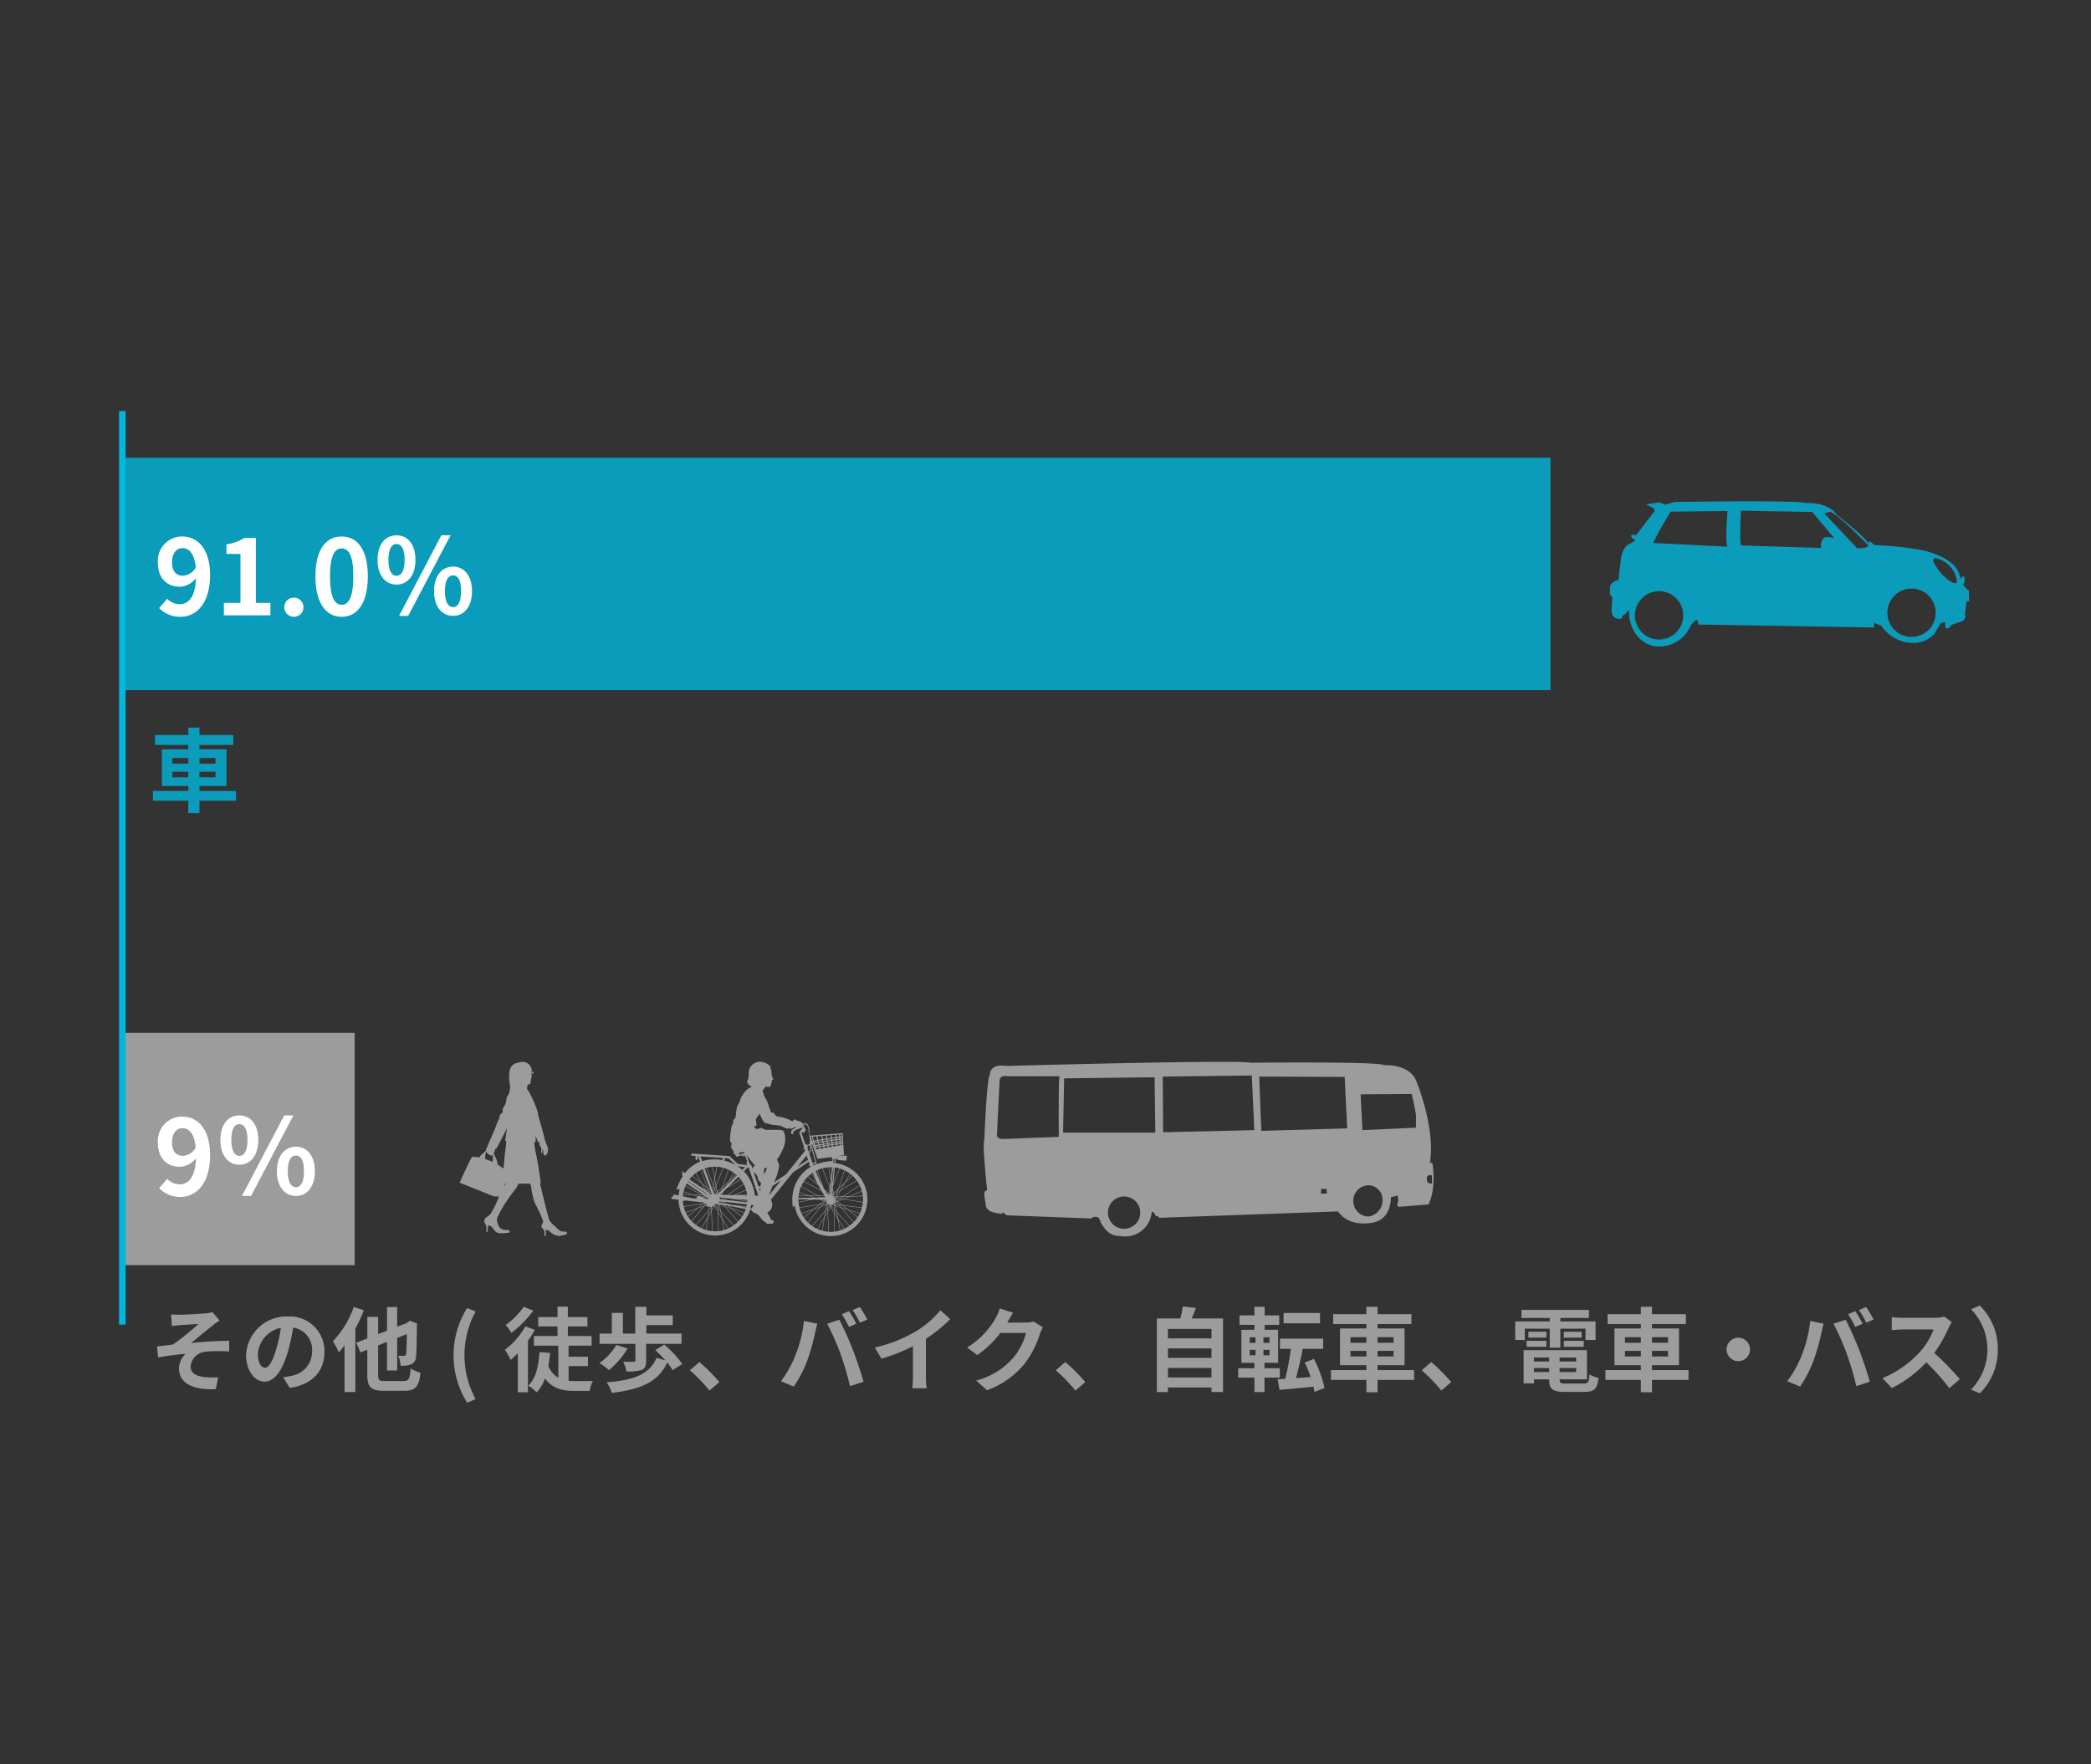
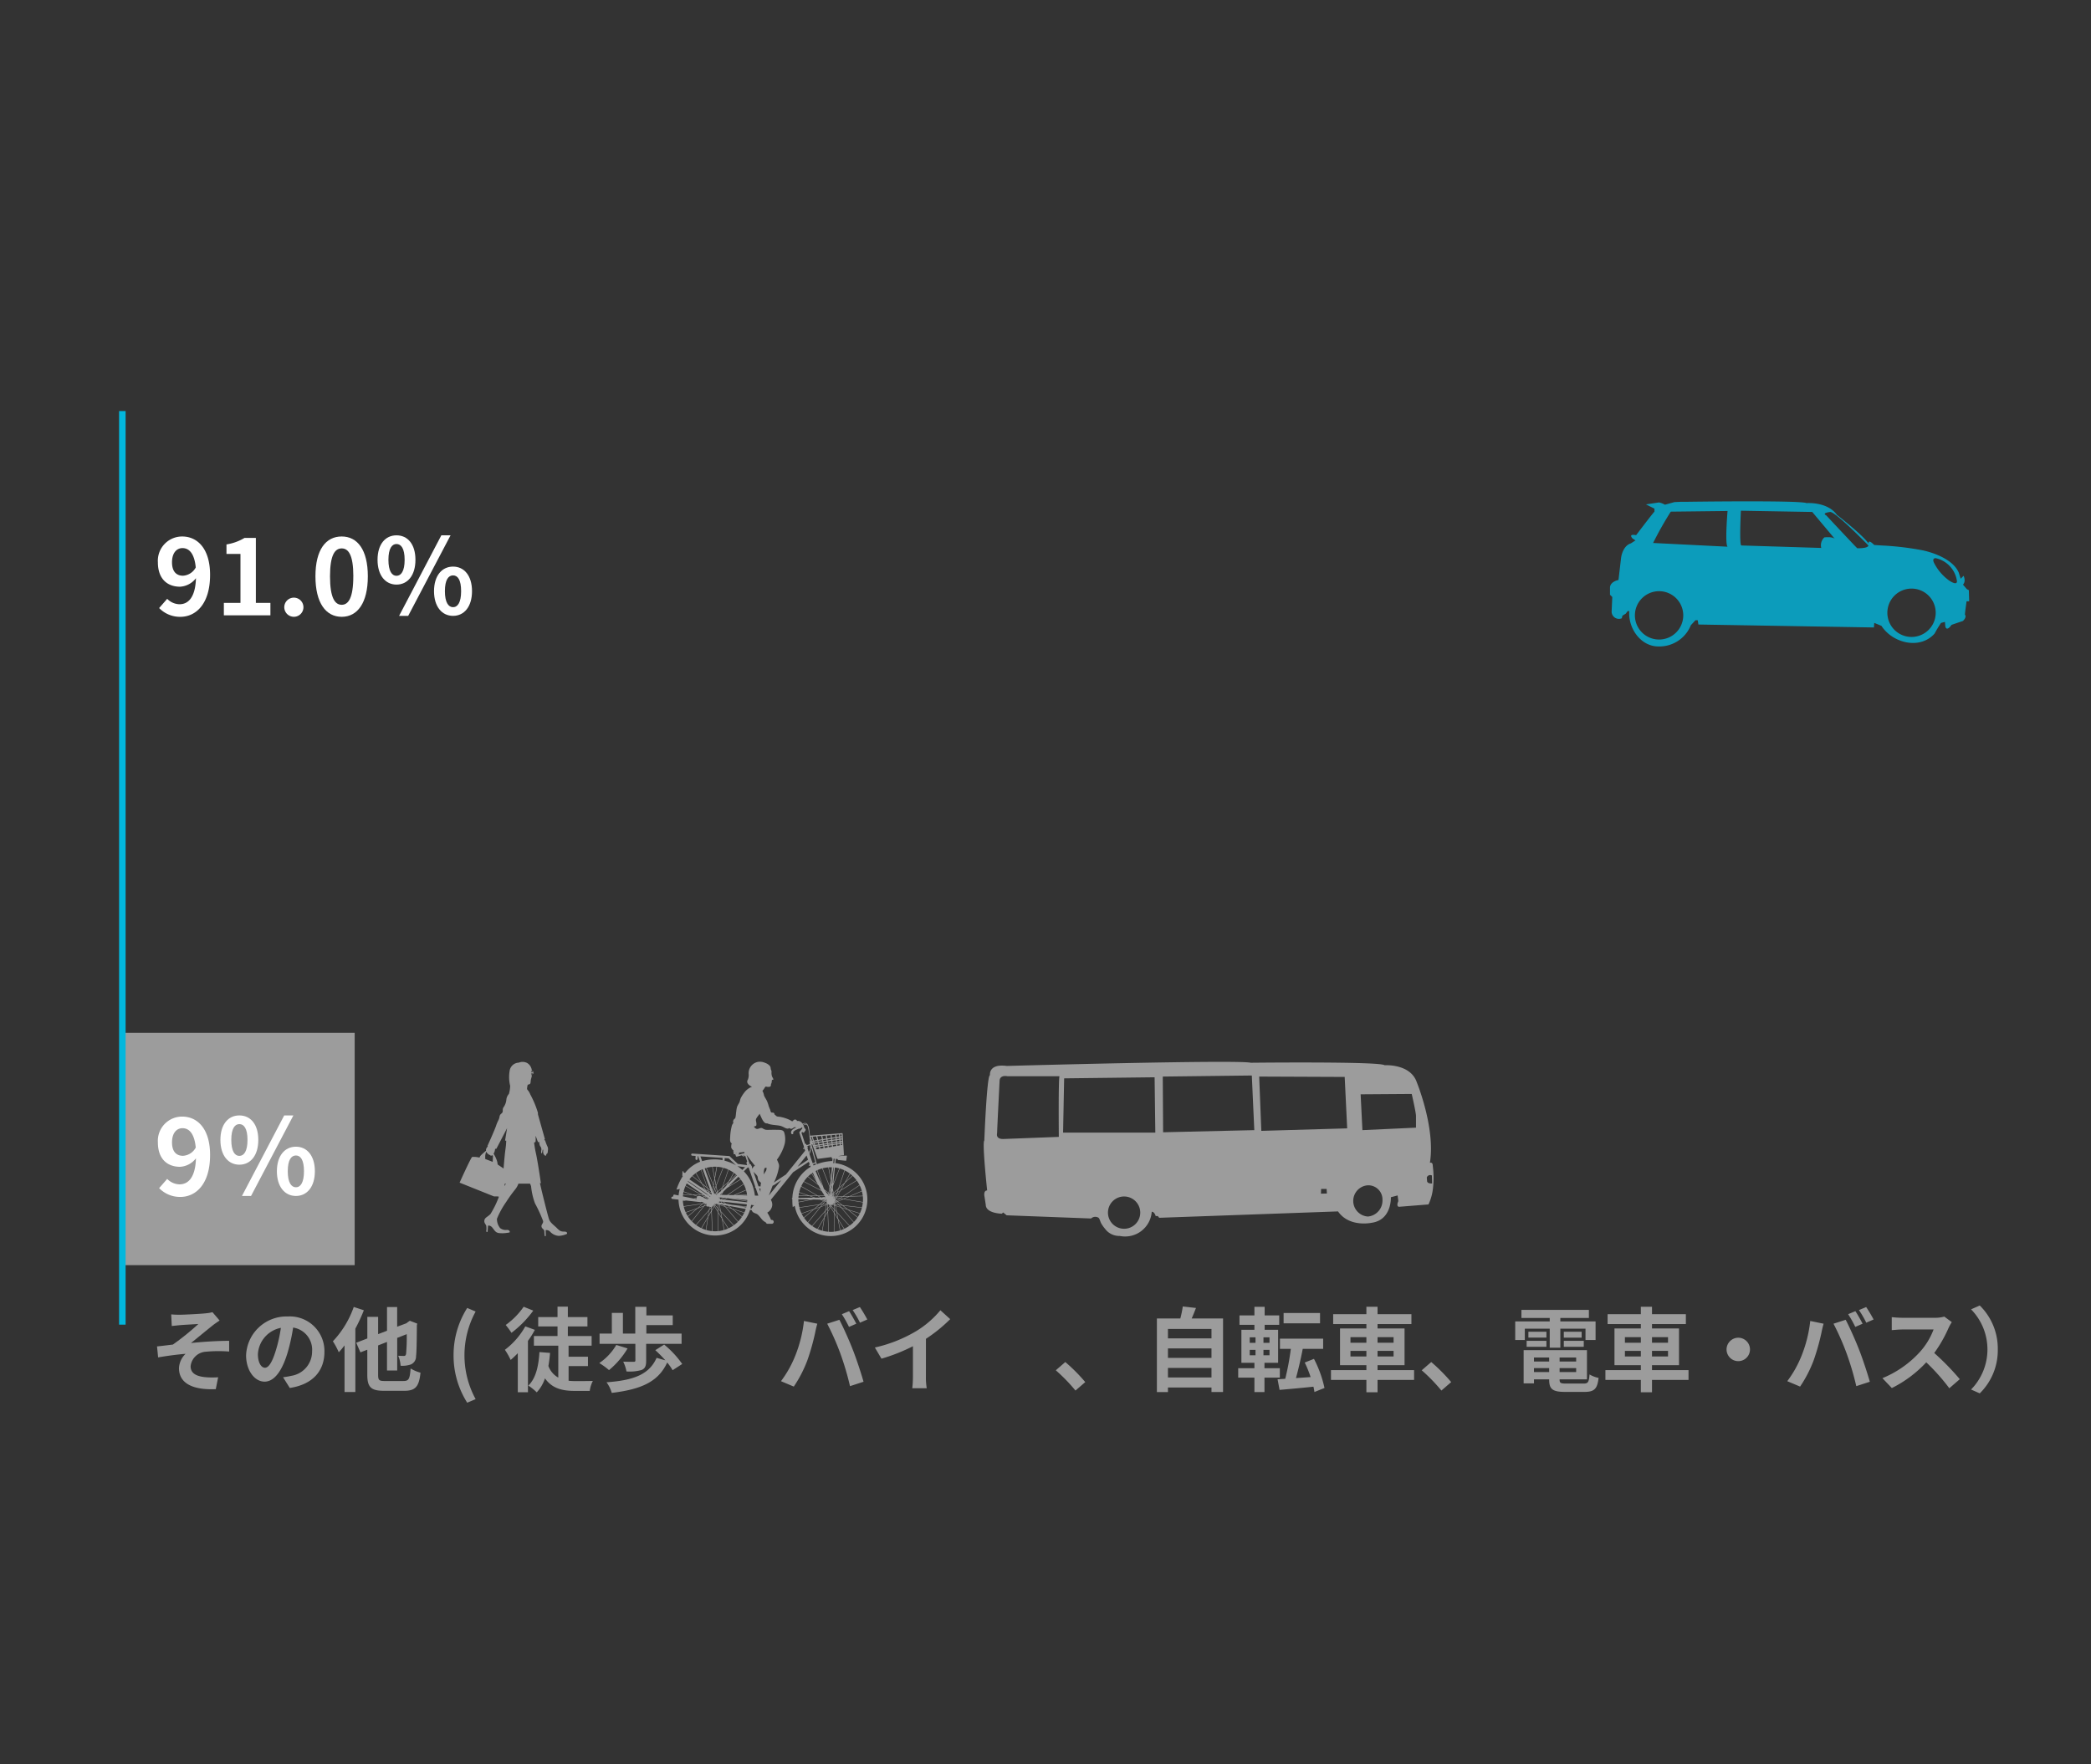
<svg xmlns="http://www.w3.org/2000/svg" width="320" height="270" viewBox="0 0 320 270">
  <rect x="0" y="0" width="320" height="270" fill="#333333" stroke="none" />
  <defs>
    <style>.a,.g{fill:none;}.b,.e{fill:#02b7dd;}.b,.d{opacity:0.8;}.c{fill:#9c9c9c;}.f{fill:#fff;}.g{stroke:#02b7dd;stroke-miterlimit:10;}</style>
  </defs>
  <title>05</title>
  <rect class="a" width="320" height="270" />
-   <rect class="b" x="18.723" y="70.052" width="218.563" height="35.556" />
  <rect class="c" x="18.723" y="158.053" width="35.556" height="35.556" />
  <g class="d">
    <path class="e" d="M253.9,97.871a3.7,3.7,0,1,1,3.7-3.7,3.7,3.7,0,0,1-3.7,3.7Zm10.48-14.207-11.394-.57a52.951,52.951,0,0,1,2.706-4.795l8.688-.1s-.428,5.033,0,5.46Zm2.09-.19c-.309-.308-.049-5.318-.049-5.318l10.92.191,3.466,4.13c-.4-.4-1.614-.237-1.614-.237a1.644,1.644,0,0,0-.475,1.614l-12.248-.38Zm19.465,0c-.035.481-1.71.427-1.71.427-.689-.689-4.747-5.032-4.747-5.032-.76-.38.617-.522.617-.522.854,0,5.84,5.127,5.84,5.127Zm6.6,14a3.7,3.7,0,1,1,3.7-3.7,3.7,3.7,0,0,1-3.7,3.7Zm5.745-8.64A7.524,7.524,0,0,1,296,86.18s-.428-.76.237-.76a4.179,4.179,0,0,1,3.228,3.372s.285,1-1.187.047ZM257.319,76.788l-1.072.051-1.453.4a3.033,3.033,0,0,0-.9-.351l-2,.3,1.3.652v.451c-.3.3-2.806,3.609-2.806,3.609-1.3-.251-.552.5-.552.5l.452.3-.7.451c-1.3.4-1.5,2.2-1.5,2.2l-.4,3.408c-1.353.3-1.3,1.152-1.3,1.152h0v1.1l.351.351-.1,2.255a1.116,1.116,0,0,0,1.554,1l.1-.4.5-.3.3-.4h.25c-.211,2.584,1.739,5.475,4.561,5.412a5.185,5.185,0,0,0,4.862-3.258l.7-.751h.352l.1.652,26.862.451.05-.7,1.1.451c1.7,2.645,5.9,3.711,8.137,1.178a18,18,0,0,1,.984-1.629l.6-.15.05.651c.2.952.953-.2.953-.2l1.753-.6c.653-.651.3-.952.3-.952,0-.3.25-2.055.25-2.055h.4l-.05-1.7-.3-.15-.6-.7c.5-.5.1-1.353.1-1.353l-.452.452-.3-.953c-.856-1.956-3.686-2.993-5.487-3.389a44.683,44.683,0,0,0-6.4-.752c-.346-.025-.692-.048-1.04-.069-1.027-1.028-.852-.2-.852-.2-.852-1.3-4.861-4.411-4.861-4.411-1.453-2.054-4.661-1.8-4.661-1.8-.951-.451-18.394-.2-18.394-.2" />
  </g>
  <path class="c" d="M218.4,180.792l-.048-.6a.549.549,0,0,1,.782-.3l.034,1.213s-.672.072-.768-.313Zm-1.7-8.222-8.2.38-.273-5.483,7.819-.055s.652,2.823.652,3.366v1.792Zm-7.357,13.6a2.395,2.395,0,0,1-.054-4.777,2.166,2.166,0,0,1,2.28,2.226,2.454,2.454,0,0,1-2.226,2.551Zm-16.314-13.111-.327-8.307,13.085.055.381,7.872-13.139.38Zm9.125,9.609.023-.721h.843l.047.7-.913.025ZM178,173.276l-.053-8.525,13.627-.163.379,8.361L178,173.276Zm-15.31.054.163-8.307,13.844-.163.108,8.47Zm9.338,14.713a2.47,2.47,0,1,1,2.471-2.47,2.47,2.47,0,0,1-2.471,2.47Zm-9.99-14.062-8.524.326c-1.193,0-.921-.869-.921-.869,0-.489.379-7.981.379-7.981,0-1.03,1.194-.759,1.194-.759h7.98c-.189.19-.108,9.283-.108,9.283Zm57.225,4.4c0-.6-.435-.434-.435-.434.87-5.321-2.008-12.325-2.008-12.325-.978-2.877-4.941-2.606-4.941-2.606-.6-.6-20.467-.38-20.467-.38-2.011-.489-37.355.489-37.355.489-2.823-.38-2.552,1.412-2.552,1.412-.488,0-.868,9.99-.868,9.99-.354.351.434,7.654.434,7.654-.544,0-.434.76-.434.76l.218,1.412c0,1.357,2.47,1.384,2.47,1.384l.189-.189.543.434,12.922.488a.926.926,0,0,1,1.14-.108c.144.095.289.645.384.814a5.57,5.57,0,0,0,.625.893,2.7,2.7,0,0,0,2.232,1.072,4.087,4.087,0,0,0,4.9-3.7c.434,0,.6.652.6.652h.325l.218.271,27.363-.977c1.737,2.5,5.159,1.737,5.159,1.737,3.094-.434,2.931-3.909,2.931-3.909l1.032-.272.108.869c-.38.869.109.869.109.869l4.506-.362a7.8,7.8,0,0,0,.652-2.19,14.065,14.065,0,0,0,0-3.746Z" />
  <path class="c" d="M77.344,175.963c-.131.917-.277,2.861-.277,2.861l-.91-.619a2.477,2.477,0,0,0-.145-.684,5.469,5.469,0,0,0-.48-.976.8.8,0,0,0,.123-.225,1.686,1.686,0,0,0,.109-.474c0-.058.2-.043.2-.043l1.638-3.159-.306,1.907.175.015a11.076,11.076,0,0,1-.131,1.4Zm.076,5.175-.251.4.088-.4Zm-2.034-4.352a.285.285,0,0,1,.051.2c0,.146-.037.815-.037.815l-1.143-.436v-.488a2.507,2.507,0,0,1,.148-.62s.1.1.1.143.175.175.229.229.252.121.335.2.321-.043.321-.043Zm5.891-12.444a.081.081,0,0,1-.011-.041l.281-.052v.06a.273.273,0,0,1-.066.034.942.942,0,0,1-.189.024l-.015-.025Zm.257-.347s0,.039-.005.051a1.753,1.753,0,0,1-.217.068.808.808,0,0,1,.017-.161.475.475,0,0,1,.113,0,.142.142,0,0,1,.092.045Zm-6.49,21.81c-.43.429-.808.509-.907.906s.179.629.273.84a2.568,2.568,0,0,1,0,.867s.015.109.11.109h.094l.073-.954s.327-.124.677.313.474.75,1.012.816a4.407,4.407,0,0,0,1.23-.037,1.263,1.263,0,0,0,.415-.087s.029-.393-.481-.357a1.361,1.361,0,0,1-1.011-.291,2.24,2.24,0,0,1-.48-1.412,13.292,13.292,0,0,1,1.426-2.595,21.014,21.014,0,0,1,1.376-1.911,2.977,2.977,0,0,0,.487-.874h1.771a2.559,2.559,0,0,1,.166.4,10.4,10.4,0,0,0,.6,2.62,21.2,21.2,0,0,1,1.237,2.694c.073.349-.3.531-.24.87s.437.4.437.731a6.017,6.017,0,0,0,.054.71h.164l-.022-.906a.768.768,0,0,1,.7.251,1.973,1.973,0,0,0,1.31.622,3.306,3.306,0,0,0,1.245-.306c.06-.059.088-.349-.415-.349s-.666-.084-1.121-.539-1.012-.808-1.2-1.346-1.1-4.23-1.227-4.808-.173-.71-.173-.71l.151-.011s-.381-2.7-.709-4.335a16.726,16.726,0,0,1-.328-1.877.636.636,0,0,0,.191-.083c.1-.065.026-.954.026-.954.105.24.189.44.22.536a2.146,2.146,0,0,0,.19.456l.169-.054a1.28,1.28,0,0,0,.127.645.775.775,0,0,1,.193.567,1.42,1.42,0,0,0-.039.416c.012.115.095.162.106.108s.05-.137.076-.268a1.289,1.289,0,0,1,.075-.315c.025-.016.055.058.063.163a1.624,1.624,0,0,0,.005.406.847.847,0,0,0,.089.18c.017.024.042.062.067.1s.039.045.119.089.149.034.17-.075.044-.17.092-.2.07-.02.118-.123a1.948,1.948,0,0,0,.053-.389.935.935,0,0,0-.073-.612,5.681,5.681,0,0,1-.311-.794.82.82,0,0,0-.174-.261l.1-.069s-.956-3.386-1.035-3.674c-.023-.084-.033-.147-.033-.147,0-.086,0-.158,0-.21a14.679,14.679,0,0,0-1.165-2.795c-.262-.655-.5-.684-.5-.888a3.566,3.566,0,0,1,.105-.615.854.854,0,0,0,.313-.091c.157-.091.122-.435.16-.617s.091-.349.139-.541a.411.411,0,0,0-.081-.341l.144-.018a.27.27,0,0,0,.2-.112c0-.016-.033-.285-.033-.285a.165.165,0,0,0-.094-.065.331.331,0,0,0-.156-.015.538.538,0,0,0-.014-.354,1.5,1.5,0,0,0-.681-.885,1.55,1.55,0,0,0-1.271-.042A1.455,1.455,0,0,0,78,163.836a5.661,5.661,0,0,0,.073,2.329,4.94,4.94,0,0,1-.189,1.238,1.541,1.541,0,0,0-.394.9,2.268,2.268,0,0,1-.436,1.149c-.233.379.007.634-.233.874s-.32.233-.393.655-.248.509-.5,1.267-1.325,3.115-1.325,3.115l.065.066a1.1,1.1,0,0,0-.26.373.623.623,0,0,0-.027.295s-.5.42-.726.649a1.024,1.024,0,0,0-.275.408,3.482,3.482,0,0,0-1.121-.1c-.2.1-1.922,3.931-1.922,3.931l5.27,2.11H76.1c.19,0,.248.059.248.059a14.608,14.608,0,0,1-1.3,2.65Z" />
  <path class="c" d="M103.535,183.224h0l.009,0Zm.965.437.25.028-.247.049c0-.026,0-.051,0-.077Zm.007.145.469-.091,2.242.255h.018a.166.166,0,0,0,.124-.06c.109.043.227.089.342.136l-.134.113-2.946.434a4.954,4.954,0,0,1-.115-.788Zm.132.854,2.832-.418-.755.641-1.783.63a5,5,0,0,1-.294-.853Zm.323.914,1.61-.57-1.313,1.114a5.019,5.019,0,0,1-.3-.544Zm.332.6,1.454-1.232.9-.319-1.807,2.244a4.9,4.9,0,0,1-.548-.693Zm.593.744,1.884-2.338.329-.117,0,.027a.123.123,0,0,0,.026.1.121.121,0,0,0,.094.044,2.084,2.084,0,0,1,.353.03l-.078.5-2,2.274a5.01,5.01,0,0,1-.6-.525Zm.655.565,1.929-2.191-.142.912-1.014,1.738a5.013,5.013,0,0,1-.773-.459Zm.835.488.923-1.585-.284,1.83a4.817,4.817,0,0,1-.639-.245Zm.7.262.312-2,.472-.811.118,2.986a4.89,4.89,0,0,1-.9-.171Zm.968.175-.121-3.1.393-.676.535.855-.013,2.917c-.133.011-.268.021-.405.021s-.26-.01-.389-.02Zm.808-3.041-.5-.8.061-.106.439.472,0,.43Zm0-1.047,0,.517-.4-.434.106-.179.3.1Zm0-.1v.032l-.243-.078.243.046Zm0-1.56.17-.1-.16.157-.01-.052Zm.045,5.746.012-2.807.55.879.329,1.756a4.874,4.874,0,0,1-.891.172Zm.955-.189-.3-1.584.86,1.374a4.894,4.894,0,0,1-.564.21Zm.623-.238-.953-1.523-.183-.985,1.915,2.064a4.977,4.977,0,0,1-.779.444Zm.834-.485-1.994-2.148-.175-.931.816.261,1.962,2.306a4.957,4.957,0,0,1-.609.512Zm.655-.561-1.886-2.219.943.3,1.518,1.211a5.087,5.087,0,0,1-.575.707Zm.611-.765-1.375-1.1,1.684.539a5.381,5.381,0,0,1-.309.557Zm.338-.618-1.86-.594-.529-.422,2.6.488a4.829,4.829,0,0,1-.209.528Zm.278-.764-1.159-.218,1.179.143c-.007.025-.013.049-.02.075Zm.037-.142-2.209-.266-.9-.17-.373-.3,3.555.4c-.02.112-.042.221-.069.329Zm.117-.651-3.558-.405.538-.23,3.027.5c0,.046,0,.091-.007.136Zm.011-.2-2.216-.365,2.225.212c0,.052-.005.1-.009.153Zm-.521-4.536.6-.593.137.018,1,2.893a.176.176,0,0,0-.026.066.161.161,0,0,0,.109.173l.4,1.162-.53-.012a7.022,7.022,0,0,0-.727-2.387,5.6,5.6,0,0,0-.959-1.32Zm1,5.654c.044-.171.081-.343.109-.519l.482.055a.888.888,0,0,0-.405.5l-.186-.034Zm2.829-1.965c.128-.343.274-.678.4-1.033.052-.154.11-.3.17-.455a3.043,3.043,0,0,0,.654-.407l.667-.444-1.887,2.339Zm2.57-3.184-1.548,1.031a2.2,2.2,0,0,1-.254.182,8.411,8.411,0,0,0,.776-2.352,1.007,1.007,0,0,0-.056-.568,6.169,6.169,0,0,0-.252-.59,7.132,7.132,0,0,0,1.184-2.4,3.376,3.376,0,0,0-.064-1.727c-.131-.5-.744-.419-1.173-.436-.366-.014-.735,0-1.1,0a3.5,3.5,0,0,1-.57-.009,1.752,1.752,0,0,1-.5-.233c-.344-.161-.607.2-.938.082a.786.786,0,0,1-.366-.351c.153-.023.321-.068.369-.156a1.264,1.264,0,0,0,0-.438c-.036-.24-.117-.4,0-.635a4.124,4.124,0,0,1,.369-.52c.045-.066.091-.135.135-.2.223.428.549,1.456,1.051,1.476a.29.29,0,0,0,.1-.013,2.623,2.623,0,0,0,.651.194c.49.094,1,.09,1.482.221a4.7,4.7,0,0,1,.568.265l.008.005c.24.113.483.188.663.052l.018-.014a.667.667,0,0,0,.243.116c.217.033.38-.19.581-.246v-.01c.079.021.132,0,.2.047a.127.127,0,0,1,.013.019c-.057.025-.121.053-.192.089-.184.107-.547.28-.574.659a.433.433,0,0,0,.035.166.161.161,0,0,0,.15.1.168.168,0,0,0,.063-.012.164.164,0,0,0,.088-.215h0a.15.15,0,0,1-.009-.039c-.027-.079.225-.295.4-.368.123-.065.255-.11.386-.182a.849.849,0,0,0,.538-.213.212.212,0,0,0,.026-.038c.027.064.048.121.062.164l-.436.556a.168.168,0,0,0-.026.152l.6,1.824a.137.137,0,0,0,.038.052.242.242,0,0,0,.008.092h0s.031.1.086.283c-.04.021-.08.041-.115.055a.081.081,0,0,0,.031.157.071.071,0,0,0,.031-.006l.1-.049c.029.094.063.2.1.319l-2.961,3.668Zm1.813-1.207,1.391-1.723c.068.2.142.42.222.649l-1.613,1.074Zm1.507-2.954a.081.081,0,0,0,.022-.161.031.031,0,0,0-.013,0h-.006c-.018,0-.035.007-.051.008,0-.014-.011-.034-.015-.048l.483-.153c0,.029,0,.059,0,.087.009.152.022.312.022.468,0,.024,0,.048,0,.072a1.916,1.916,0,0,1-.142.329.621.621,0,0,1-.076.106c-.093-.283-.169-.521-.226-.706Zm.255.8a1.16,1.16,0,0,0,.118-.155c.015-.027.027-.059.041-.088,0,.013,0,.027-.006.04a1.448,1.448,0,0,1-.12.3c-.011-.034-.021-.066-.033-.1Zm.071.214a2.424,2.424,0,0,0,.161-.4,1.759,1.759,0,0,0,.038-.324,2.723,2.723,0,0,0,.079-.281l.612,2.248-.395.166c-.04-.109-.081-.218-.118-.323-.141-.393-.267-.76-.377-1.088Zm.322,2.971.956,1.64-1.5-1.185a5.108,5.108,0,0,1,.541-.455Zm-.588.5,1.634,1.292.07.122q.174.339.352.65l-2.638-1.359a4.923,4.923,0,0,1,.582-.7Zm-.617.76,2.732,1.409.011.017c.11.184.22.356.332.519l.1.17h-1.029l-2.517-1.439a4.938,4.938,0,0,1,.373-.677Zm-.4.737,2.412,1.379h-1.167l-1.529-.523a4.8,4.8,0,0,1,.284-.856Zm-.3.919,1.345.461h-1.423c.019-.157.045-.31.078-.462Zm-.088.527h1.621l.748.255-2.388.041c0-.1.009-.2.019-.3Zm-.029.493,1.948.039-1.933.371c-.008-.12-.018-.24-.018-.363,0-.016,0-.031,0-.047Zm.019.477,2.247-.432,1.019.02.548.187-.63.535-3.054.451a5.146,5.146,0,0,1-.13-.761Zm.146.824,2.944-.434-.739.626-1.891.669a4.968,4.968,0,0,1-.314-.861Zm.342.92,1.723-.608-1.4,1.182a4.893,4.893,0,0,1-.327-.574Zm.365.628,1.529-1.3.882-.312-1.846,2.292a4.939,4.939,0,0,1-.565-.683Zm.612.729,1.918-2.38.839-.3-.136.873-2.024,2.3a5.175,5.175,0,0,1-.6-.5Zm.65.536,1.952-2.22-.139.893-1.031,1.767a4.831,4.831,0,0,1-.782-.44Zm.842.47.944-1.619-.288,1.847a5.032,5.032,0,0,1-.656-.228Zm.719.245.315-2.019.462-.792.116,2.958a4.969,4.969,0,0,1-.893-.147Zm.958.151-.12-3.067.385-.66.523.836-.013,2.881c-.158.016-.319.025-.483.026-.1,0-.194-.01-.292-.016Zm.789-3.012-.487-.778.06-.1.429.462,0,.42Zm0-1.024,0,.506-.394-.424.1-.176.293.094Zm0-.069-.259-.082a.239.239,0,0,0,.022-.012l.237.029v.065Zm-.058-.231.058-.026v.126l-.148-.018a.64.64,0,0,0,.09-.082Zm.063-.794-.117-.093,0-.011.083.013.035.09Zm.043,5.112.011-2.769.538.861.324,1.73a4.879,4.879,0,0,1-.873.178Zm.936-.2-.292-1.561.842,1.347a4.816,4.816,0,0,1-.55.214Zm.608-.242-.933-1.492-.18-.964,1.871,2.015a4.963,4.963,0,0,1-.758.441Zm.811-.481-1.947-2.1-.17-.911.8.255,1.916,2.252a4.914,4.914,0,0,1-.595.5Zm.639-.55-1.84-2.166.923.295,1.48,1.181a4.915,4.915,0,0,1-.563.69Zm.6-.746-1.34-1.068,1.644.525a5.058,5.058,0,0,1-.3.543Zm.333-.6-1.817-.58-.73-.583,2.846.343a4.922,4.922,0,0,1-.3.82Zm.316-.885-2.962-.357-.7-.554.812-.347,2.98.491a4.73,4.73,0,0,1-.134.767Zm.138-.832-2.872-.474.83-.354,2.035-.062a5.027,5.027,0,0,1,.026.509c0,.128-.009.254-.019.381Zm-.017-.955-1.859.055,1.727-.738a4.965,4.965,0,0,1,.132.683Zm-.149-.747-1.889.807-.917.028,2.481-1.688a4.952,4.952,0,0,1,.325.853Zm-.353-.911-2.574,1.751-.82.024.51-.9,2.48-1.533a4.979,4.979,0,0,1,.4.66Zm-.443-.714-2.374,1.469.6-1.069,1.167-1.073a5.068,5.068,0,0,1,.6.673Zm-.651-.717-1.016.933.683-1.208q.172.131.333.275Zm-.385-.314-.785,1.389-.877.806.9-2.66a4.917,4.917,0,0,1,.766.465Zm-.825-.494-.938,2.781-.719.662-.12-.623.048-.49,1.005-2.606a4.89,4.89,0,0,1,.724.276Zm-.787-.292-.919,2.38.242-2.518a4.98,4.98,0,0,1,.677.138Zm-.954-3.35-.028-.218.506-.072.019.205-.5.085Zm.505-1.8.405-.032.021.3-.4.062-.03-.332Zm.045.5.393-.062.014.181-.391.056-.016-.175Zm.031.338.388-.055.015.2-.384.06-.019-.2Zm.033.366.383-.059.008.128-.38.054-.011-.123Zm.026.285.377-.053.015.189-.374.064-.018-.2Zm.433-1.529.228-.019.017.273-.224.035-.021-.289Zm.033.453.221-.036.011.188-.218.031-.014-.183Zm.026.346.216-.03.012.195-.215.032-.013-.2Zm.027.362.211-.033.008.132-.211.03-.008-.129Zm.02.291.209-.028.011.178-.206.036-.014-.186Zm-.715-.062-.512.072-.015-.114.516-.079.011.121Zm-.026-.284-.521.079-.026-.208.528-.075.019.2Zm-.034-.369-.535.078-.02-.165.54-.086.015.173Zm-.029-.335-.546.086-.048-.385.562-.045.032.344Zm-.6.971.014.113-.51.071-.018-.1.514-.079Zm-.021-.163-.52.08-.036-.214.531-.076.025.21Zm-.046-.372-.538.076-.026-.154.543-.085.021.163Zm-.042-.325-.549.087-.074-.435,0,0,.576-.046.049.4Zm-.63.586.036.217-.488.075-.041-.222.493-.07Zm-.028-.161-.494.071-.028-.145.5-.078.025.152Zm-.126-.746.073.433-.5.079-.092-.49.522-.041c0,.007,0,.013,0,.019Zm-.532.841-.552.078-.034-.134.561-.088.025.144Zm-.056-.3-.571.089-.135-.542.612-.049.094.5Zm-.732.115-.5.078-.178-.59.538-.043.139.555Zm.939.988.047.259-.485.082-.067-.27.5-.071Zm-.048-.256.017.1-.514.073-.022-.089.519-.08Zm-.616-.306.544-.077.042.222-.53.081-.056-.226Zm0,.657.068.275-.429.073-.086-.285.447-.063Zm-.062-.246.022.087-.456.064-.024-.081.458-.07Zm-.549.332.087.289-.024,0v0l-.1-.285.041-.006Zm.453-.719.057.228-.466.071-.069-.231.478-.068Zm-.564-.215.491-.076.032.131-.485.071-.038-.126Zm.039.7.024.08-.05.007-.029-.079.055-.008Zm-.254-.535-.043-.12.094-.016.038.123-.089.013Zm.137.145.07.232-.065.01-.084-.231.079-.011Zm1.6.263-.019-.1.485-.075.019.1-.485.069Zm.511.092.041.24-.475.081-.047-.253.481-.068Zm.2.212-.04-.235.5-.071.027.222-.491.084Zm-2.62-.368c0-.022,0-.045,0-.067v-.017a.158.158,0,0,0,.072-.042l.326.9.026.072v0l.452,1.239a.082.082,0,0,0,.076.054h.011l2.092-.276.011.132a.081.081,0,0,0,.068.075l.053.008-.031.391a7.836,7.836,0,0,0-2.361.48l-.8-2.945Zm.217,2.979.381-.16.05.183c-.14.054-.263.105-.367.151l-.064-.174Zm.522,2.565-.7-1.2c.048-.034.094-.068.142-.1.176.436.363.875.558,1.3Zm.913.752a24.671,24.671,0,0,1-1.044-2.3c.068-.036.14-.068.209-.1l.835,2.4Zm.287.518c-.033-.058-.066-.121-.1-.181l-.962-2.769a4.784,4.784,0,0,1,.729-.261l1.129,2.84-.156.877-.64-.506Zm-.517,1.415.181,0,.012.007-.193,0Zm.432.3-.392-.133.448.009.055.031-.111.093Zm-.567.566.58-.492.12.041-.316.394-.384.057Zm.037.375-.82.289.688-.583.418-.062-.286.356Zm.891-.316-.773.273.264-.327.529-.077-.02.131Zm-.067.855.126-.806.115-.04.021.548-.262.3Zm.282.213-.429.736.129-.829.284-.323.016.416Zm-.03-2.707.134.069-.015.084c-.04-.049-.079-.1-.119-.153Zm.051,1.556,0-.081.023,0a.468.468,0,0,0,.063.055l-.082.029Zm-.414-2.094.53.419-.021.121-.236-.123c-.092-.127-.183-.268-.273-.417Zm-.2,1.085.264-.051.026.046-.29,0Zm.365-.006-.008-.014.012.014Zm-.448.182-.021-.011.489-.009h0l-.033.028-.435-.009Zm.279.352-.106-.036.1-.084.071.04-.064.08Zm.247.154-.032.209-.479.071.287-.357.224.077Zm-.14-.285-.061-.034.02-.016h.08l-.039.05Zm-.041.154.057-.07.142.083-.008.052-.191-.065Zm.285.387,0,.094-.1.036.019-.119.078-.011Zm-.042-.225a.58.58,0,0,0,.037.08l0,.079-.065.01.026-.169Zm-.03-.531-.006-.011.015-.014,0,.01-.013.015Zm.017.169a.728.728,0,0,0-.023.141l-.108-.062.064-.081.067,0Zm.145,1.227-.019-.5.126-.044.154.249-.261.3Zm.37-.124-.35.6-.016-.381.294-.335.072.115Zm.09-.153-.054.09-.064-.1.052-.059.066.071Zm.12-.207-.086.146-.056-.06.067-.076a.62.62,0,0,0,.071-.012l0,0Zm.014-2.36-.023.248-.037-.091.06-.157Zm.04-.412-.016.17-.1.267.059-.755.06.318Zm-.494-2.944c.1,0,.2-.015.3-.015.061,0,.119.007.179.01l-.138,1.774-.337-1.769Zm.294,4.519,0,.013h-.006v-.008l.008,0Zm.055-.251-.016.014-.027-.014,0-.032.041.032Zm-.035-.11.043-.549,0-.006.058.144-.044.457-.059-.046Zm.032.329,0,.017h-.027l.029-.017Zm-.054-.044,0-.028.059-.01-.061.038Zm-.147-1.56-1.085-2.735a4.936,4.936,0,0,1,.874-.144l.374,1.958-.163.921Zm.127,2.849-.018.021-.024-.025.042,0Zm-.082-2.733.091-.511-.049.617-.042-.106Zm-.164.93.142-.807.053.132-.051.658-.039.1-.105-.083Zm.028.465,0,0h.025l-.027,0Zm.155,1.41-.044.048-.1-.163a.5.5,0,0,0,.055.016l.091.1Zm-.073-1.624.016-.039,0,.046-.012-.007Zm-.008.268,0,.025h0l-.02-.021.022,0Zm-.047-.123.032-.083.03.016-.006.067Zm-.027-.113-.043.113h-.022a.278.278,0,0,1-.027-.033l.021-.117.071.037Zm-.059-.105.018-.1.094.075-.029.073-.083-.043Zm.631-3.946.013-.158h.014l-.027.158Zm.117-1.138h-.029l.028-.36.163.026-.065.67c-.05,0-.1,0-.151-.007l.02-.261.034-.068Zm-.291,3.356.121-1.548.146-.824.058,0-.26,2.7-.065-.334Zm.155,2.118-.1,0,0-.052.095.049Zm.094-.034-.139-.11.077-.047.062.157Zm0-.431.027.141-.058.036-.043-.109.074-.068Zm-.139-.1.04-.422.084.443-.085.078-.039-.1Zm-.015.149v0l0,0Zm.028.063.038.1-.087.053.012-.114.037-.035Zm.212-.012-.029-.155.663-.609-.159.471-.475.293Zm.068.354-.054-.285.428-.265-.183.544-.191.006Zm.338,2.374.169.9-.505-.809v-.454l.335.36Zm-.023-.122-.311-.335,0-.557.149.049.159.843Zm.63-.66-.731-.233-.022-.123.5.061.251.3Zm.3-.229.679.542-.859-.276-.273-.321.453.055Zm-.1-.078-.417-.051-.346-.407.123-.053.64.511Zm.121-.907-.752.32-.095-.075.455-.31.392.065Zm.029-.352.853-.025-.771.329-.424-.07.342-.234Zm-.876.026.755-.022-.316.215-.5-.082.061-.111Zm-.207.086.027-.08.1,0-.055.1-.076-.013Zm-.021.062.064.012-.109.192-.019-.015.064-.189Zm-.179-.136.157,0-.023.067-.126-.021-.008-.042Zm0,.749a.355.355,0,0,0,.017-.064l.007-.011.011.062-.035.022v-.009Zm0,.334v-.161l.065-.027.037.2-.1-.013Zm.136.188-.136-.043v-.078l.116.014.02.107Zm.488-.112-.452-.055-.044-.236.183-.078.313.369Zm-.184-.5-.11.047-.052-.06.077-.052.085.065Zm-.25-.281.126-.223.457.075-.414.281-.169-.133Zm-.056.1.023-.042.145.115-.067.045-.1-.118Zm.089.206.043.051-.15.064-.008-.037.115-.078Zm-.042-.05-.086.058-.02-.109.024-.044.082.095Zm-.083-.245.008.006-.017.03,0,0,.011-.033Zm-.072-.281.092.016-.052.155-.009-.006-.031-.165Zm.023.695,0,.022-.052.022v-.012l.048-.032Zm-.012-.44,0,0,0-.026.016.013-.007.017Zm.451-1.132.171-.509.816-.75-.564,1-.423.262Zm.357-.143-.471.833-.12,0,.2-.6.39-.241Zm-.98.914h.011l.007.016-.024,0,.006-.011Zm-.033-.289.047-.028.048.25h-.007l-.088-.222Zm-1.981.361-.774.013-.738-.253h1.092l.42.24Zm-.287-.24h.954l.071.12-.611.118-.414-.237Zm-1.047-9.068.182.6-.106.017-.22-.607.144-.012Zm-.1,1.479c-.009.055-.021.111-.034.168,0-.094-.012-.187-.017-.276l-.006-.1.057.208Zm-.1-1.132c.038.149.072.3.095.447h-.013l-.036-.13a.08.08,0,0,0-.044-.051c-.007-.11-.016-.219-.025-.329l.023.062Zm-.048.775-.521.164c-.008-.029-.014-.044-.014-.046a.242.242,0,0,0-.226-.172l-.547-1.676.106-.136c.159.142.237.19.392-.058.059-.093.162-.179.139-.305a.242.242,0,0,0-.172-.18.185.185,0,0,0,0-.023,2.684,2.684,0,0,0-.178-.442,1.3,1.3,0,0,1,.346-.068.38.38,0,0,1,.275.108v0a3.512,3.512,0,0,1,.118.467c.051.2.09.406.123.617,0,.03.009.059.013.089.021.151.04.3.055.455a.075.075,0,0,0,0,.049l.009.024c.021.211.037.423.051.635a.078.078,0,0,0-.033.081l.045.163a.146.146,0,0,0,.016.2l0,.047Zm-.474-2.979a.455.455,0,0,0-.2-.044,1.461,1.461,0,0,0-.385.076l-.005-.009c-.014-.025-.03-.049-.045-.075a.809.809,0,0,1,.34-.1.383.383,0,0,1,.155.031.33.33,0,0,1,.142.118Zm-11.118,4.173.011-.013c.005-.007.013-.013.018-.019l.034.026c-.017,0-.036.007-.049.007Zm.138.214c.057-.019.131-.04.207-.073a.631.631,0,0,0,.085.015c-.1.018-.2.044-.292.058Zm.41-.074a.383.383,0,0,0,.043-.017c.381-.037.692-.076.946-.113l.034.041a.122.122,0,0,0-.046.136l.013.038c-.044,0-.091.007-.142.007l-.032,0-.686.186a.31.31,0,0,0-.046-.035v0a.2.2,0,0,0,.122-.162.083.083,0,0,0-.073-.085.551.551,0,0,0-.057,0,.647.647,0,0,0-.076,0Zm.786.36.079-.022c.047,0,.089,0,.133-.008a.125.125,0,0,1-.113.082.137.137,0,0,1-.1-.052Zm2.366,4.765-.772-2.247c.157.222.386.381.548.6.184.249.074.5.232.746a1.428,1.428,0,0,0,.388.358c-.007.028-.014.056-.02.084a2.9,2.9,0,0,0-.056.469h-.033c-.093,0-.189,0-.287-.01Zm.289.839-.175-.51c.057,0,.117.007.173.007h.021c0,.165,0,.33-.018.488v.016Zm.927-3.707a.792.792,0,0,1-.136.617,3.32,3.32,0,0,0-.251.429,2.311,2.311,0,0,1,.1-.945c.076-.024.149-.049.217-.073.024-.008.046-.019.07-.028Zm-1.7,5.264,0-.031a.159.159,0,0,1,.014.045c-.009.068-.011.128-.015.19h0c0-.06,0-.128,0-.2Zm-1.071-5.656a.16.16,0,0,0-.01.023,1.225,1.225,0,0,1-.089-.314l.1.291Zm-.27-1.561c.287.389.567.787.872,1.16.134.164.267.346.416.512a.685.685,0,0,0-.375.483l-.088-.256a.149.149,0,0,0,.009-.03.161.161,0,0,0-.074-.157l-.046-.134a.244.244,0,0,0-.235-.162l-.479-1.416Zm-.219,1.9-.425.418a5.709,5.709,0,0,0-.751-.574l1.176.156Zm-1.255,1.237-1.465,1.444.277-.489,1.112-1.022.076.067Zm-.108-1.51a6.758,6.758,0,0,0-1.812-.729.153.153,0,0,0,.043-.1v-.292l.609.041,1.159,1.085Zm-2.823,4.254-.031-.16.679-.623-.147.435-.1.1-.4.246Zm.192,1.24h.014l-.012.006,0-.007Zm.843.749-.747-.239-.014-.07.592.111.169.2Zm.51-.071.49.391-.878-.281-.186-.218.574.108Zm-.41-.326-.416-.078-.2-.237.26.029.357.286Zm.227-.844-.55.234-.25-.028.367-.25.4.038.032.006Zm-.991-.5,0-.016.333-.327-.2.346-.142,0Zm-.007.4.461.045-.364.248-.038-.005-.073-.057a.119.119,0,0,0-.065-.075l-.007,0,.086-.153Zm-.023.607.079.009.193.228-.386-.073-.021-.106.135-.058Zm-.142-.5.041-.122.052.006-.075.131-.018-.015Zm1.385-2.4-.29.514-.686.677.143-.424.833-.767Zm.9-1.463c.109.079.216.162.318.251l-.957.879.639-1.13Zm-.8,1.276-.9.822.871-2.583a5.059,5.059,0,0,1,.769.445l-.744,1.316Zm-.045.812,1.52-1.5a4.737,4.737,0,0,1,.314.364L111.5,181.57Zm-.2,1.292-.855-.019.293-.519.551-.541,2.087-1.291a5.048,5.048,0,0,1,.432.665l-2.508,1.7Zm.991.016-.128,0-.748-.016,2.422-1.647a4.885,4.885,0,0,1,.345.852l-1.891.807Zm2.059.005c0,.017.006.033.007.05l-.926-.022.919-.028Zm-1.876-.01,1.725-.737a4.939,4.939,0,0,1,.141.68l-1.866.057Zm-2.2,2.5.172.923-.516-.826v-.465l.343.368Zm-.343-.467,0-.569.154.049.161.861-.318-.341Zm.132-.657.012.062-.14-.044v-.041l.128.023Zm-.085-1.038.052,0-.028.084v0c-.005-.015-.009-.031-.015-.046l-.008-.041Zm.024.715.012.066-.079-.015v-.023l.067-.028Zm-.066-.053,0-.008.045-.031,0,.024-.053.023v-.008Zm.773-5.174a4.828,4.828,0,0,1,.753.264l-.911,2.707-.737.677-.17-.888,1.065-2.76Zm-.064-.017-1.025,2.653-.186-.974.321-1.817a4.928,4.928,0,0,1,.89.138Zm-.059-1.188a.14.14,0,0,0,.01.044c-.027-.006-.052-.013-.078-.018a5.668,5.668,0,0,0-1.135-.106,6.092,6.092,0,0,0-1.908.277l-.269-.737,3.383.228,0,.312Zm-3.3,1.535.923,2.658-.724-.573-.951-1.633a5.047,5.047,0,0,1,.752-.452Zm-.807.492.862,1.48-1.348-1.067a5.17,5.17,0,0,1,.486-.413Zm-.536.459,1.491,1.178.471.81-.774-.4-1.611-1.1a4.939,4.939,0,0,1,.423-.49Zm2.38,2.8h-.146l-2.9-1.97c.015-.024.029-.049.045-.074l3,2.044Zm-3.212-1.691,2.486,1.692h-.273l-2.377-1.359c.051-.113.105-.224.164-.333Zm-.193.393,2.27,1.3h-1.193l-1.358-.466a4.868,4.868,0,0,1,.281-.834Zm-.3.9,1.169.4h-1.241c.019-.135.042-.269.072-.4Zm2.849.783A1.184,1.184,0,0,0,107,183h-.016a.4.4,0,0,0-.187.059l-.614-.211H107.3l.458.261-.293.056Zm.395-.074-.425-.243h.255l.316.215-.146.028Zm.623-.121-.025,0-.189-.128h.142l.072.123Zm0-.469-.331-.226-.081-.138.347.179.065.185Zm-.01-.232-.134-.383.426.337.089.242-.381-.2Zm.069,1.213-.048-.027.038-.032.051.034-.015.017-.026.008Zm.024,1.593.062-.4c.089.018.14.035.141.033a.1.1,0,0,0,.039.007c.008,0,.015-.007.023-.009l0,.063-.267.3Zm.288.218-.438.754.131-.849.29-.329.017.424Zm-.056-2.183-.026.022-.018-.051.044.029Zm-.151-.1.015.01.045.13-.078-.054-.044-.075.062-.011Zm-.079-.055-.019,0-.016-.027.035.023Zm.324-.172-.317-.216-.07-.205.383.2.054.147-.015.076Zm.006,1.917v-.019l.072-.06-.071.079Zm.377-.126-.358.614-.015-.391.3-.342.073.119Zm.093-.158-.055.092-.066-.1.054-.061.067.072Zm.122-.212-.087.15-.055-.059.118-.1.024.007Zm-.039-1.438.019.016h0l-.021-.01.006-.006Zm-.132.017h0v0l0,0Zm-.038-.1-.027-.076.143.113-.016.016-.1-.053Zm.167-.009-.219-.171.179-.463.195.491-.155.143Zm.111.089-.059-.046.13-.119.039.1-.11.068Zm.17.084-.028.028-.086-.068.078-.048.036.088Zm-.142-1.269.156.824-.087.081-.213-.535.144-.37Zm-.2-1.03.173.906-.155.4-.173-.434.155-.875Zm-.314-2c.119-.008.237-.018.356-.018.083,0,.163.009.245.013l-.29,1.636-.311-1.631Zm-.92.156a4.923,4.923,0,0,1,.854-.152l.345,1.811-.167.942-1.032-2.6Zm1.057,2.844.158.4-.184.476-.087-.239.113-.638Zm-.22,1.3v0l0,0Zm-1.13-4.055c.075-.025.151-.047.227-.069l1.076,2.709-.111.631-1.192-3.271Zm-.524.212c.072-.034.143-.069.217-.1l1.166,3.2-.423-.336-.96-2.764Zm.685,3.183-.451-.307.387.2.064.107Zm-.454-.91.672.532.145.416-.378-.2-.439-.752Zm2.229,1.419.014.07-.032.033-.029-.074.047-.029Zm-.072-.034-.044-.11.076-.07.028.144-.06.036Zm-1.288.839.019.01-.051.017.032-.027Zm-.492-.359.134-.026.394.267-.042.037-.486-.278Zm-.247.142a1.093,1.093,0,0,1-.143-.068l.288-.055.533.306-.07.058-.608-.241Zm-.014.857.08-.068.1.041-.183.027Zm.388.054.067.027-.032.165-.264.094.229-.286Zm-.351.328-.838.3.7-.6.406-.06.015.006-.286.354ZM106.6,183.4a.312.312,0,0,0,.033.118l-.312-.064.279-.054Zm-2.069-.552h1.445l.752.258a.367.367,0,0,0-.119.224l-.463.09-1.64-.333c.007-.079.015-.158.025-.238Zm-1.783.489a.161.161,0,0,0,.143.14l.289.033.659.075a5.6,5.6,0,0,0,10.945,1.557l.259.049c.005.016.007.031.012.048.149.433.623.391.9.63.435.369.6.848,1.128,1.134l.111.057a.3.3,0,0,0,.285.225h.625a.3.3,0,1,0,0-.6h-.1a7.587,7.587,0,0,0-.584-1.115,1.449,1.449,0,0,0,.765-1.169,1.391,1.391,0,0,0-.22-.789l3.405-4.219,2.41-1.6c.048.136.1.274.149.415l-.111.046a.081.081,0,0,0-.044.107.082.082,0,0,0,.076.05.085.085,0,0,0,.031-.006l.105-.044.077.2a5.781,5.781,0,0,0-2.8,4.768h-.007a.082.082,0,0,0,0,.163c0,.082,0,.163,0,.237a9.026,9.026,0,0,0,.061,1l.308-.2a5.6,5.6,0,1,0,6.217-6.527l.063-.667.292.047.017.075a.081.081,0,0,0,.072.063l1.139.115h.009a.082.082,0,0,0,.08-.071l.086-.627a.082.082,0,0,0-.021-.067.085.085,0,0,0-.065-.026l-1.144.084-.04-.024.755-.1a.083.083,0,0,0,.07-.086l-.2-3.231a.08.08,0,0,0-.028-.056.084.084,0,0,0-.06-.021l-4.886.388c-.02-.081-.037-.163-.052-.247-.008-.052-.016-.1-.022-.158,0-.029-.009-.059-.012-.089-.027-.212-.048-.425-.093-.641a1.1,1.1,0,0,0-.155-.461.514.514,0,0,0-.259-.309.456.456,0,0,0-.187-.037.905.905,0,0,0-.385.11.851.851,0,0,0-.675-.43.609.609,0,0,0-.167.025.354.354,0,0,0-.072-.146.343.343,0,0,0-.541.12.214.214,0,0,0-.073.057c-.014-.006-.027-.015-.042-.02a.762.762,0,0,0-.152-.02.452.452,0,0,0-.1-.092,5.443,5.443,0,0,0-1.4-.5c-.211-.06-.41-.056-.611-.094s-.294-.222-.462-.314c.018-.059,0-.123-.072-.206-.131-.147-.274-.028-.405-.107s-.143-.324-.19-.441a5.085,5.085,0,0,1-.236-.6,4.867,4.867,0,0,0-.211-.631c-.115-.277-.3-.53-.431-.8-.018-.04-.035-.08-.053-.119a2.115,2.115,0,0,0-.245-.714,2.6,2.6,0,0,0,.275-.356c.045-.063.144-.251.215-.285s.179.024.247.033a1.465,1.465,0,0,0,.265,0c.278-.014.3-.154.309-.387,0-.081.021-.077.051-.135.044-.081.112-.174-.025-.225.039-.016.123-.045.137-.09s-.068-.113-.038-.176c.071-.149.257.05.226-.178a.859.859,0,0,0-.143-.293,1.584,1.584,0,0,1-.12-.826.907.907,0,0,0-.128-.4.861.861,0,0,0-.1-.449,1.577,1.577,0,0,0-.732-.5,1.916,1.916,0,0,0-1.174-.153,1.771,1.771,0,0,0-1.374,1.818,1.8,1.8,0,0,1-.117.887.534.534,0,0,0-.045.545,1.169,1.169,0,0,0,.69.534,2.718,2.718,0,0,0-1.1.783,5.953,5.953,0,0,0-.6.9c-.137.248-.142.532-.27.782a6.152,6.152,0,0,0-.319.594,3.881,3.881,0,0,0-.135.741c-.05.279-.051.56-.107.831-.035.165-.02.166-.156.293a.527.527,0,0,0-.176.629,1.223,1.223,0,0,0-.281.616,7.456,7.456,0,0,0-.207,1.5c-.009.308-.095.792.2.991a.631.631,0,0,0,.064.031c-.108.09-.089.277-.112.5-.022.207.191.453.385.627a.279.279,0,0,0-.07.145.162.162,0,0,0,.042.1.155.155,0,0,0,.063.042.305.305,0,0,0-.064.143.081.081,0,0,0,.071.084.555.555,0,0,0,.082.006,1.227,1.227,0,0,0,.136-.012.083.083,0,0,0,0,.095.08.08,0,0,0,.029.023.085.085,0,0,0,0,.068.087.087,0,0,0,.046.041.121.121,0,0,0,.116.158.112.112,0,0,0,.032,0l.777-.21a.31.31,0,0,0,.263.171h0a.29.29,0,0,0,.228-.129l.313.926a.191.191,0,0,0-.1.175,1.148,1.148,0,0,0,.086.363l-1.414-.186-1.239-1.16a.155.155,0,0,0-.1-.044l-5.628-.381a.163.163,0,0,0-.021.326l.521.035-.021.447a.161.161,0,0,0,.155.169h.008a.161.161,0,0,0,.162-.154l.021-.44.05,0,.317.869a5.378,5.378,0,0,0-2.3,1.719l-.219-.069-.045-.2-.136.023-.023.7h.094l-.009.011-.008.01-.029.047c-.061.1-.122.194-.182.3l-.007.011a9.073,9.073,0,0,0-.754,1.711l.508-.094a5.573,5.573,0,0,0-.186.989l-.62-.125a.161.161,0,0,0-.181.094.162.162,0,0,0,.012.153l-.221.087a.162.162,0,0,0-.1.173Z" />
  <g class="d">
-     <path class="e" d="M36.114,122.54h-5.59v1.891H28.816V122.54H23.4v-1.5h5.421v-.756H24.782v-5.617h4.034V114H23.731v-1.513h5.085v-1.134h1.708v1.134h5.184V114H30.524v.673h4.133v5.617H30.524v.756h5.59Zm-9.735-5.687h2.437V116H26.379Zm2.437,2.1V118.1H26.379v.855ZM30.524,116v.855h2.453V116Zm2.453,2.1H30.524v.855h2.453Z" />
-   </g>
+     </g>
  <path class="f" d="M25.587,91.639a2.721,2.721,0,0,0,1.873.832c1.329,0,2.433-1.008,2.529-3.985a3.3,3.3,0,0,1-2.433,1.3c-1.969,0-3.393-1.217-3.393-3.73a3.712,3.712,0,0,1,3.73-3.954c2.24,0,4.257,1.761,4.257,5.875,0,4.482-2.193,6.418-4.546,6.418a4.448,4.448,0,0,1-3.25-1.344Zm4.37-4.8c-.208-2.161-1.024-2.961-2.033-2.961-.88,0-1.6.72-1.6,2.177,0,1.393.656,2.049,1.681,2.049A2.362,2.362,0,0,0,29.957,86.837Z" />
  <path class="f" d="M34.259,92.263H36.8v-7.49H34.659V83.316a7.679,7.679,0,0,0,2.753-.992h1.745v9.939h2.225v1.905H34.259Z" />
  <path class="f" d="M43.507,92.856a1.466,1.466,0,1,1,1.456,1.536A1.471,1.471,0,0,1,43.507,92.856Z" />
  <path class="f" d="M48.274,88.2c0-4.1,1.6-6.1,4.018-6.1,2.4,0,4,2.017,4,6.1s-1.6,6.194-4,6.194C49.875,94.392,48.274,92.28,48.274,88.2Zm5.8,0c0-3.313-.768-4.274-1.777-4.274-1.024,0-1.793.961-1.793,4.274,0,3.329.769,4.354,1.793,4.354C53.3,92.552,54.069,91.527,54.069,88.2Z" />
  <path class="f" d="M57.778,85.669c0-2.385,1.2-3.746,2.9-3.746,1.713,0,2.9,1.361,2.9,3.746s-1.184,3.793-2.9,3.793C58.979,89.462,57.778,88.054,57.778,85.669Zm4.146,0c0-1.745-.544-2.417-1.248-2.417-.689,0-1.233.672-1.233,2.417s.544,2.449,1.233,2.449C61.38,88.118,61.924,87.414,61.924,85.669Zm5.618-3.746h1.409L62.469,94.248H61.076Zm-1.12,8.548c0-2.385,1.217-3.762,2.913-3.762s2.9,1.377,2.9,3.762c0,2.369-1.2,3.777-2.9,3.777S66.422,92.84,66.422,90.471Zm4.145,0c0-1.761-.528-2.417-1.232-2.417s-1.248.656-1.248,2.417c0,1.729.544,2.449,1.248,2.449S70.567,92.2,70.567,90.471Z" />
  <path class="c" d="M27.514,201.2c.588,0,3.193-.126,4.034-.225a5.455,5.455,0,0,0,.966-.168l1.092,1.275c-.28.2-.8.532-1.078.771-.995.784-2.367,1.932-3.3,2.675,1.862-.2,4.145-.336,5.84-.336v1.639a20.917,20.917,0,0,0-3.557.028,2.491,2.491,0,0,0-2.34,2.213c0,1.092.855,1.513,2.1,1.667a12.083,12.083,0,0,0,2.115.028l-.364,1.821c-3.559.154-5.632-.911-5.632-3.222a3.245,3.245,0,0,1,1.009-2.185c-1.261.1-2.816.308-4.2.546l-.168-1.681c.743-.07,1.709-.2,2.423-.28a39.06,39.06,0,0,0,3.908-3.152c-.559.042-2.268.127-2.829.182-.35.029-.812.084-1.247.127l-.084-1.779C26.631,201.186,27.037,201.2,27.514,201.2Z" />
  <path class="c" d="M43.32,210.767c.533-.07.925-.14,1.289-.224a3.756,3.756,0,0,0,3.152-3.712,3.434,3.434,0,0,0-2.9-3.67,30.028,30.028,0,0,1-.827,3.768c-.826,2.8-2.03,4.51-3.544,4.51s-2.829-1.695-2.829-4.034a6.185,6.185,0,0,1,6.388-5.939,5.293,5.293,0,0,1,5.6,5.421c0,2.913-1.793,4.986-5.3,5.519Zm-1.079-4.2a22.267,22.267,0,0,0,.743-3.361,4.349,4.349,0,0,0-3.516,4.02c0,1.4.56,2.087,1.079,2.087C41.121,209.31,41.682,208.441,42.241,206.564Z" />
  <path class="c" d="M55.682,200.513a25.655,25.655,0,0,1-1.3,2.816v9.693H52.726v-7.13a11.617,11.617,0,0,1-.882,1.051,11.628,11.628,0,0,0-.9-1.681,14.733,14.733,0,0,0,3.194-5.253Zm6.065,10.828c.826,0,.966-.336,1.092-1.919a5.8,5.8,0,0,0,1.513.644c-.224,2.073-.714,2.774-2.479,2.774h-3.1c-1.989,0-2.563-.546-2.563-2.465v-3.824l-1.051.406-.644-1.471,1.7-.659v-3.305h1.652v2.647l1.36-.518v-3.628H60.78v3.011L62.2,202.5l.21-.168.308-.21,1.135.434-.056.252c-.015,2.438-.042,4.119-.126,4.735a1.326,1.326,0,0,1-.785,1.261,3.974,3.974,0,0,1-1.582.2,4.467,4.467,0,0,0-.364-1.527c.307.014.7.028.854.028.2,0,.294-.056.35-.322a27.4,27.4,0,0,0,.1-3.012l-1.457.574v4.987H59.226v-4.37l-1.36.532v4.483c0,.84.141.966,1.037.966Z" />
  <path class="c" d="M69.413,207.405a13.418,13.418,0,0,1,2.087-7.242l1.289.546a14,14,0,0,0,0,13.406l-1.289.546A13.43,13.43,0,0,1,69.413,207.405Z" />
  <path class="c" d="M81.848,203.511a12.042,12.042,0,0,1-1.051,1.681v7.872H79.242v-5.981a14.683,14.683,0,0,1-1.093,1.036,10.276,10.276,0,0,0-.882-1.555,11.516,11.516,0,0,0,3.124-3.585Zm-.239-2.942a16.345,16.345,0,0,1-3.334,3.4,12.8,12.8,0,0,0-.882-1.205,11.27,11.27,0,0,0,2.746-2.787Zm5.407,10.73a8.891,8.891,0,0,0,1.065.056c.448,0,2.045,0,2.648-.028a4.716,4.716,0,0,0-.477,1.527H87.94c-1.932,0-3.46-.392-4.538-1.919a5.912,5.912,0,0,1-1.26,2.143,8.027,8.027,0,0,0-1.289-1.036c1.148-1.107,1.569-2.956,1.7-5.127l1.625.126c-.057.714-.141,1.372-.253,2a3.35,3.35,0,0,0,1.514,1.779v-4.889H81.707v-1.471h3.614v-1.471H82.365v-1.428h2.956v-1.6H86.9v1.6h3v1.428h-3v1.471h3.642v1.471h-3.53v1.695h2.969v1.429H87.016Z" />
  <path class="c" d="M96.043,206.354a12.7,12.7,0,0,1-2.843,3.32,10.364,10.364,0,0,0-1.485-1.078,8.64,8.64,0,0,0,2.6-2.774Zm1.191-.7H91.757v-1.569h1.877v-3.166h1.695v3.166H97.22v-4.1h1.7V201.3h4.034v1.485H98.915v1.3h5.393v1.569H98.887v2.6c0,.757-.155,1.177-.7,1.4a6.682,6.682,0,0,1-2.312.224,5.867,5.867,0,0,0-.5-1.5c.616.027,1.387.027,1.583.027s.28-.056.28-.2Zm5.7,4.034a7.706,7.706,0,0,0-.828-1.176c-1.4,3.039-4.131,4.118-8.488,4.65a4.874,4.874,0,0,0-.8-1.625c4.007-.294,6.514-1.12,7.662-3.74l1.345.378a20.422,20.422,0,0,0-1.54-1.555l1.358-.854a14.866,14.866,0,0,1,2.76,2.97Z" />
-   <path class="c" d="M108.587,212.8a26.31,26.31,0,0,0-3.012-3.1l1.456-1.261a26.276,26.276,0,0,1,3.054,3.068Z" />
  <path class="c" d="M123.035,202.152l2.045.42c-.126.407-.28,1.093-.336,1.4a35,35,0,0,1-1.191,4.216,19.228,19.228,0,0,1-2.073,4.007l-1.961-.827a16.864,16.864,0,0,0,2.185-3.894A20.2,20.2,0,0,0,123.035,202.152Zm3.558.42,1.863-.6c.574,1.079,1.54,3.236,2.059,4.594.505,1.261,1.247,3.5,1.638,4.889l-2.072.673a43.311,43.311,0,0,0-1.457-4.945A39.271,39.271,0,0,0,126.593,202.572Zm4.454,0-1.12.491a17.641,17.641,0,0,0-1.093-1.947l1.106-.463C130.291,201.172,130.781,202.054,131.047,202.572Zm1.682-.644-1.122.49a14.761,14.761,0,0,0-1.12-1.933l1.107-.462C131.958,200.555,132.476,201.438,132.729,201.928Z" />
  <path class="c" d="M141.7,210.613a9.726,9.726,0,0,0,.126,1.835h-2.213a15.7,15.7,0,0,0,.1-1.835v-4.595a27.288,27.288,0,0,1-4.818,1.905l-1.009-1.709a21.508,21.508,0,0,0,6.374-2.535,14.787,14.787,0,0,0,3.655-3.166l1.5,1.359a22.858,22.858,0,0,1-3.712,3.012Z" />
-   <path class="c" d="M159.607,203.119a5.536,5.536,0,0,0-.461,1.008,14.628,14.628,0,0,1-2.438,4.679,13.206,13.206,0,0,1-5.659,3.95l-1.653-1.485a11.158,11.158,0,0,0,5.645-3.46,9.955,9.955,0,0,0,1.989-3.824h-3.936a15.953,15.953,0,0,1-3.53,3.39L148,206.214a12.33,12.33,0,0,0,4.37-4.51,6.745,6.745,0,0,0,.631-1.471l2.045.673c-.336.49-.687,1.12-.854,1.428l-.042.07h2.815a4.5,4.5,0,0,0,1.219-.168Z" />
  <path class="c" d="M164.587,212.8a26.31,26.31,0,0,0-3.012-3.1l1.456-1.261a26.276,26.276,0,0,1,3.054,3.068Z" />
  <path class="c" d="M187.173,201.774v11.248H185.4v-.686H178.74v.7h-1.694V201.774h3.586a16.073,16.073,0,0,0,.378-1.835l2.017.224c-.211.56-.434,1.107-.659,1.611Zm-8.433,1.6v1.443H185.4v-1.443Zm0,2.983V207.8H185.4v-1.443ZM185.4,210.8v-1.457H178.74V210.8Z" />
  <path class="c" d="M193.511,210.823v2.213h-1.54v-2.213h-2.48V209.38h2.48v-.826h-1.99V203.5h1.99v-.756h-2.283V201.3h2.283v-1.317h1.568V201.3h2.228v1.443h-2.228v.756h2.06v5.057h-2.088v.826h2.353v1.443Zm-2.255-5.323h.883v-.841h-.883Zm0,1.905h.883v-.827h-.883Zm3.025-2.746h-.924v.841h.924Zm0,1.919h-.924v.827h.924Zm6.878,6.444c-.042-.252-.084-.518-.154-.812-1.862.2-3.74.364-5.183.49l-.308-1.625,1.176-.07a40.058,40.058,0,0,0,.855-4.581h-1.667v-1.568h6.612v1.568h-3.124c-.294,1.541-.686,3.194-1.036,4.469l2.241-.154a16.871,16.871,0,0,0-.9-2.227l1.414-.561a17.74,17.74,0,0,1,1.611,4.455Zm.855-10.506h-5.576v-1.583h5.576Z" />
  <path class="c" d="M216.406,211.173h-5.59v1.891h-1.708v-1.891h-5.42v-1.5h5.42v-.756h-4.034V203.3h4.034v-.673h-5.085v-1.512h5.085v-1.135h1.708v1.135H216v1.512h-5.184v.673h4.133v5.617h-4.133v.756h5.59Zm-9.735-5.687h2.437v-.855h-2.437Zm2.437,2.1v-.854h-2.437v.854Zm1.708-2.956v.855h2.453v-.855Zm2.453,2.1h-2.453v.854h2.453Z" />
  <path class="c" d="M220.587,212.8a26.31,26.31,0,0,0-3.012-3.1l1.456-1.261a26.276,26.276,0,0,1,3.054,3.068Z" />
  <path class="c" d="M233.354,205.066h-1.471v-2.844h5.281v-.532h-4.328v-1.233h10.323v1.233h-4.37v.532h5.393v2.844h-1.541v-1.737h-3.852v2.913h-1.625v-2.913h-3.81Zm8.979,6.667c.7,0,.826-.21.924-1.4a4.272,4.272,0,0,0,1.387.532c-.2,1.681-.644,2.143-2.171,2.143h-2.942c-1.919,0-2.451-.406-2.451-1.877v-.042h-2.325v.616h-1.583V206.62h9.693v4.469h-4.188v.042c0,.518.154.6,1.009.6Zm-8.7-6.541h3.026v.91h-3.026Zm3.026-.491H233.9v-.9h2.76Zm-1.905,3.04v.616h2.325v-.616Zm2.325,2.227v-.6h-2.325v.6Zm4.132-2.227h-2.535v.616h2.535Zm0,2.227v-.6h-2.535v.6Zm.841-6.163v.9h-2.732v-.9Zm-2.732,1.387h3.054v.91h-3.054Z" />
  <path class="c" d="M258.406,211.173h-5.59v1.891h-1.708v-1.891h-5.42v-1.5h5.42v-.756h-4.034V203.3h4.034v-.673h-5.085v-1.512h5.085v-1.135h1.708v1.135H258v1.512h-5.184v.673h4.133v5.617h-4.133v.756h5.59Zm-9.735-5.687h2.437v-.855h-2.437Zm2.437,2.1v-.854h-2.437v.854Zm1.708-2.956v.855h2.453v-.855Zm2.453,2.1h-2.453v.854h2.453Z" />
  <path class="c" d="M266.019,204.716a1.793,1.793,0,1,1-1.793,1.793A1.806,1.806,0,0,1,266.019,204.716Z" />
  <path class="c" d="M277.035,202.152l2.045.42c-.126.407-.28,1.093-.336,1.4a35,35,0,0,1-1.191,4.216,19.228,19.228,0,0,1-2.073,4.007l-1.961-.827a16.864,16.864,0,0,0,2.185-3.894A20.2,20.2,0,0,0,277.035,202.152Zm3.558.42,1.863-.6c.574,1.079,1.54,3.236,2.059,4.594.5,1.261,1.247,3.5,1.638,4.889l-2.072.673a43.311,43.311,0,0,0-1.457-4.945A39.271,39.271,0,0,0,280.593,202.572Zm4.454,0-1.12.491a17.641,17.641,0,0,0-1.093-1.947l1.106-.463C284.291,201.172,284.781,202.054,285.047,202.572Zm1.682-.644-1.122.49a14.761,14.761,0,0,0-1.12-1.933l1.107-.462C285.958,200.555,286.476,201.438,286.729,201.928Z" />
  <path class="c" d="M298.7,202.334a6.634,6.634,0,0,0-.49.869,20.692,20.692,0,0,1-2.2,3.852,39.294,39.294,0,0,1,3.908,4.006l-1.6,1.387a31.953,31.953,0,0,0-3.529-3.965,18.465,18.465,0,0,1-5.267,3.937l-1.443-1.513a15.881,15.881,0,0,0,5.743-4.02,10.833,10.833,0,0,0,2.087-3.432h-4.748c-.589,0-1.359.084-1.653.1v-1.989a15.644,15.644,0,0,0,1.653.1h4.931a5.062,5.062,0,0,0,1.457-.182Z" />
  <path class="c" d="M305.735,206.509a9.233,9.233,0,0,1-2.759,6.723l-1.331-.588a8.761,8.761,0,0,0,0-12.271l1.331-.588A9.234,9.234,0,0,1,305.735,206.509Z" />
  <path class="f" d="M25.587,180.414a2.721,2.721,0,0,0,1.873.832c1.329,0,2.433-1.008,2.529-3.986a3.292,3.292,0,0,1-2.433,1.3c-1.969,0-3.393-1.217-3.393-3.73a3.711,3.711,0,0,1,3.73-3.953c2.24,0,4.257,1.761,4.257,5.874,0,4.482-2.193,6.419-4.546,6.419a4.444,4.444,0,0,1-3.25-1.345Zm4.37-4.8c-.208-2.161-1.024-2.962-2.033-2.962-.88,0-1.6.721-1.6,2.177,0,1.393.656,2.049,1.681,2.049A2.363,2.363,0,0,0,29.957,175.612Z" />
  <path class="f" d="M33.73,174.443c0-2.385,1.2-3.745,2.9-3.745,1.713,0,2.9,1.36,2.9,3.745s-1.184,3.794-2.9,3.794C34.931,178.237,33.73,176.828,33.73,174.443Zm4.146,0c0-1.744-.544-2.417-1.248-2.417-.689,0-1.232.673-1.232,2.417s.543,2.449,1.232,2.449C37.332,176.892,37.876,176.188,37.876,174.443Zm5.618-3.745H44.9l-6.482,12.325H37.028Zm-1.12,8.547c0-2.385,1.217-3.761,2.913-3.761s2.9,1.376,2.9,3.761c0,2.369-1.2,3.778-2.9,3.778S42.374,181.614,42.374,179.245Zm4.146,0c0-1.761-.529-2.417-1.233-2.417s-1.248.656-1.248,2.417c0,1.729.544,2.449,1.248,2.449S46.52,180.974,46.52,179.245Z" />
  <line class="g" x1="18.723" y1="62.906" x2="18.723" y2="202.715" />
</svg>